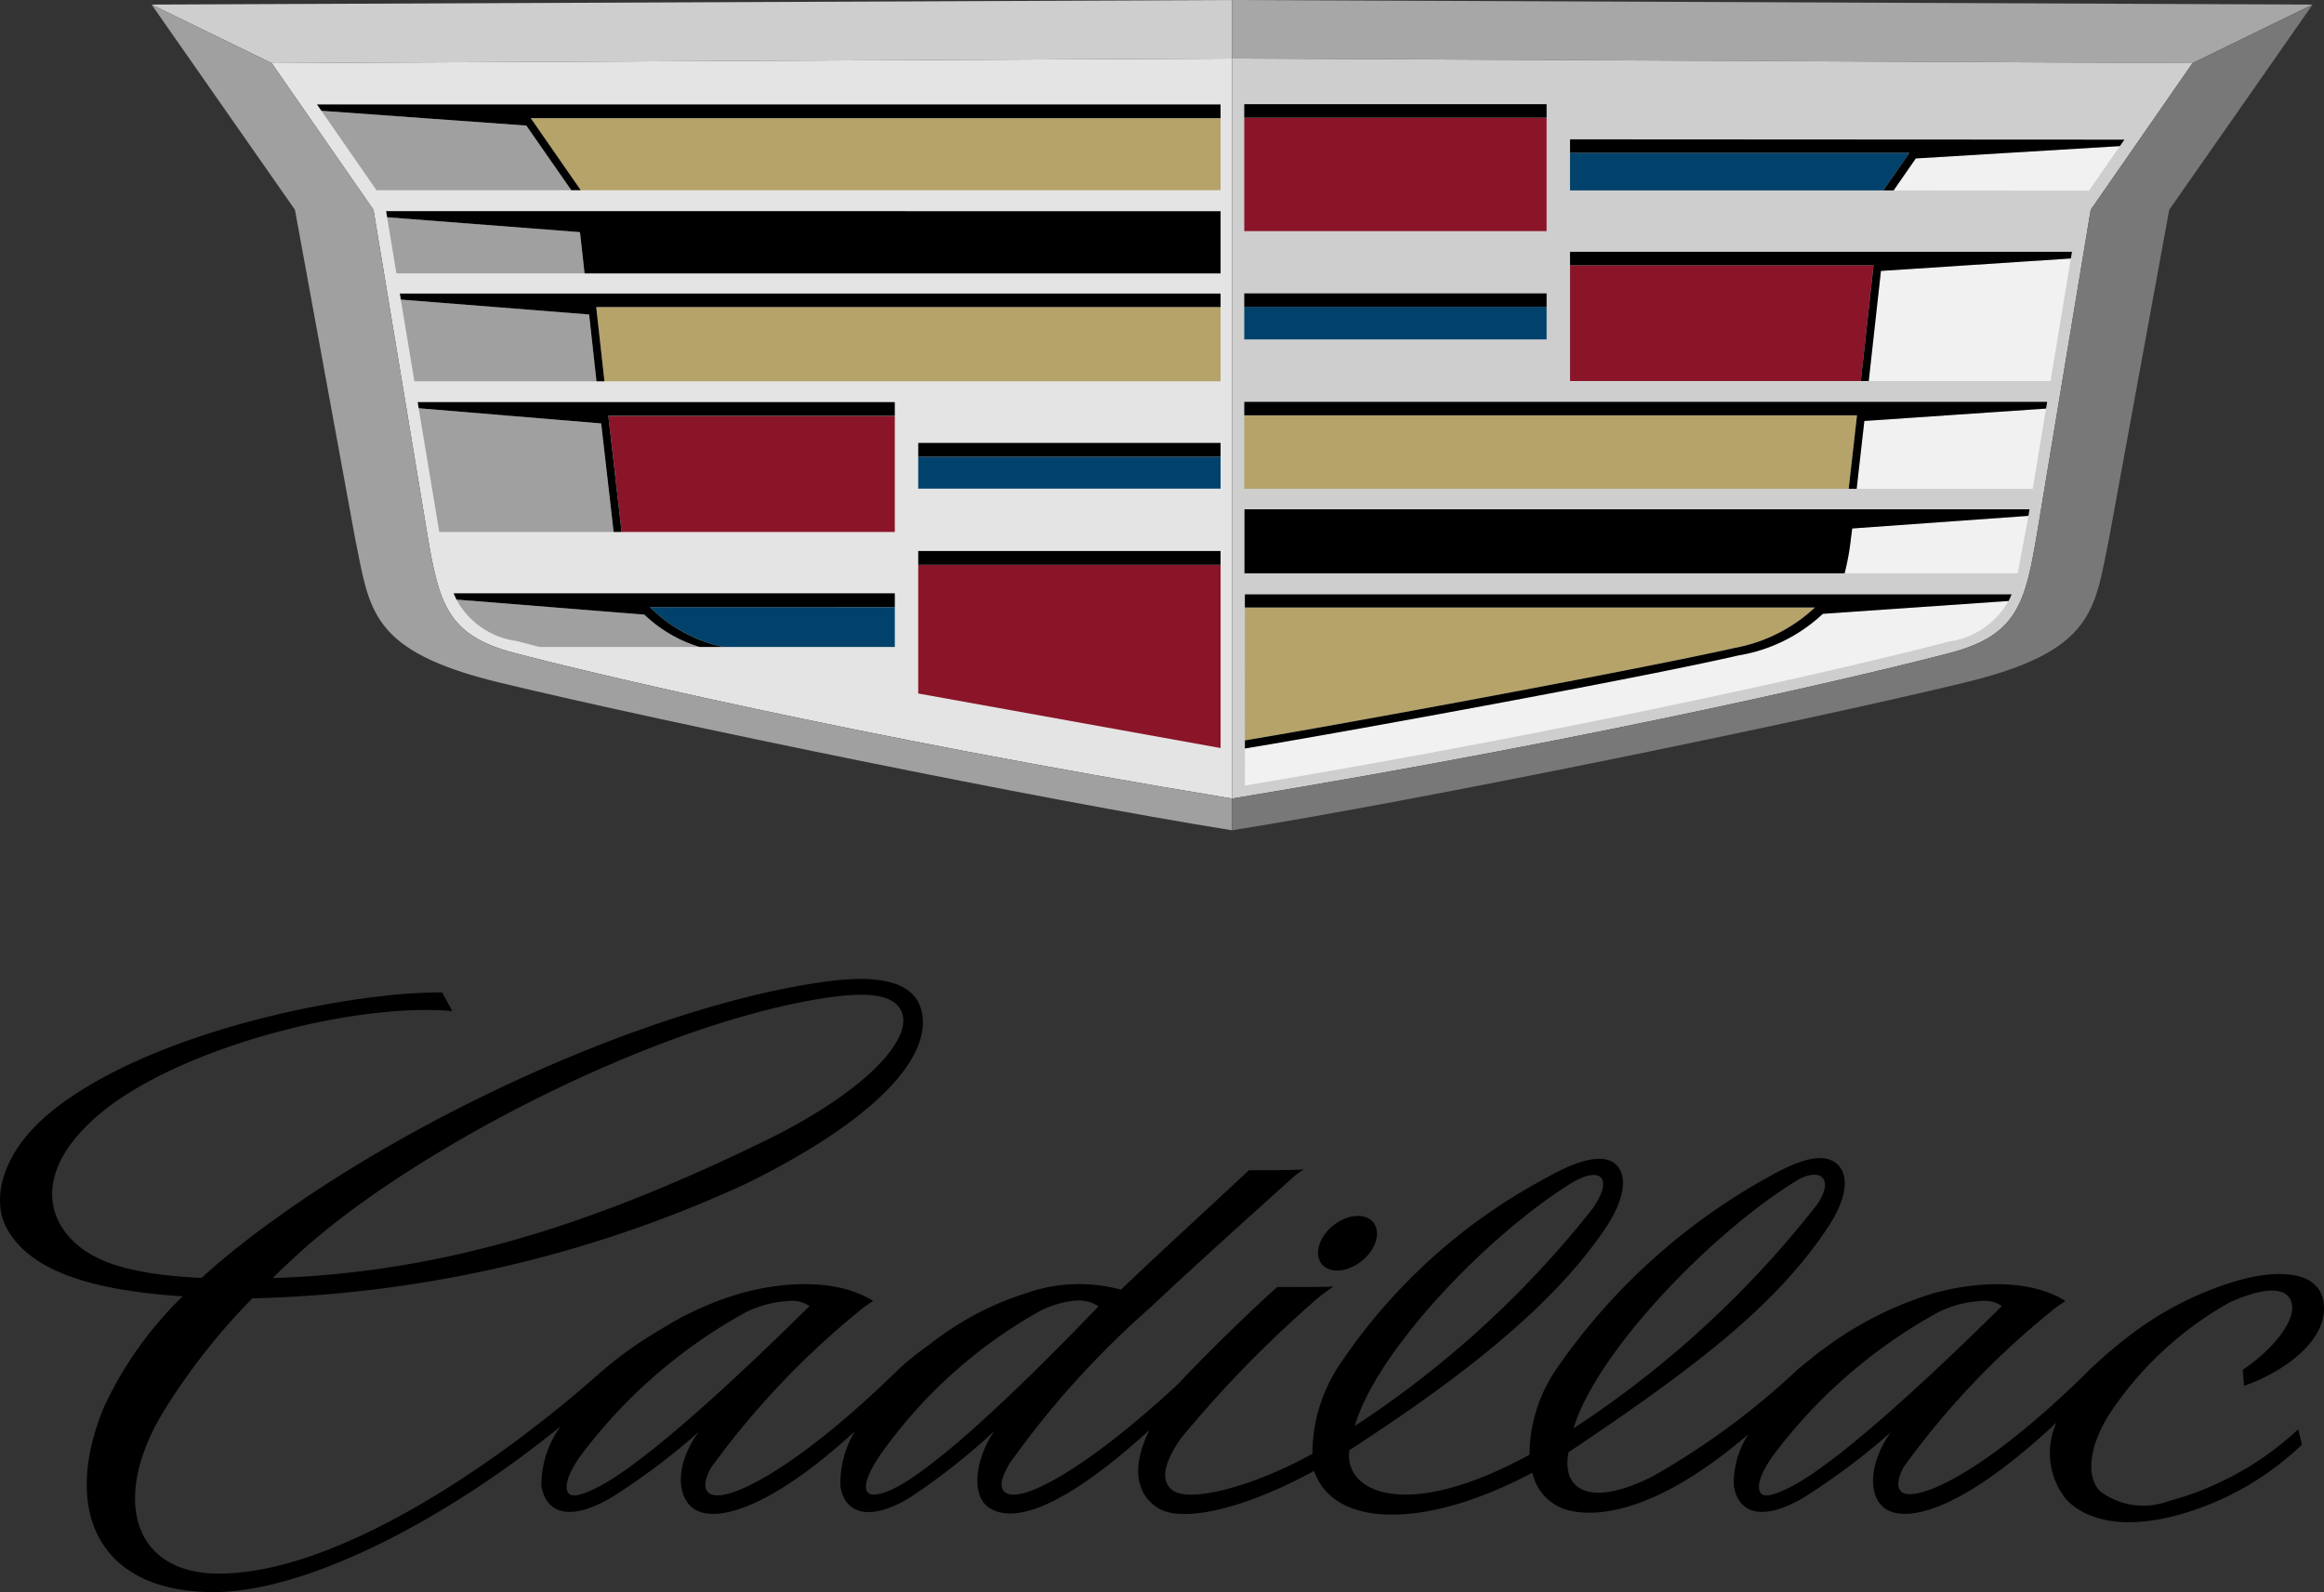
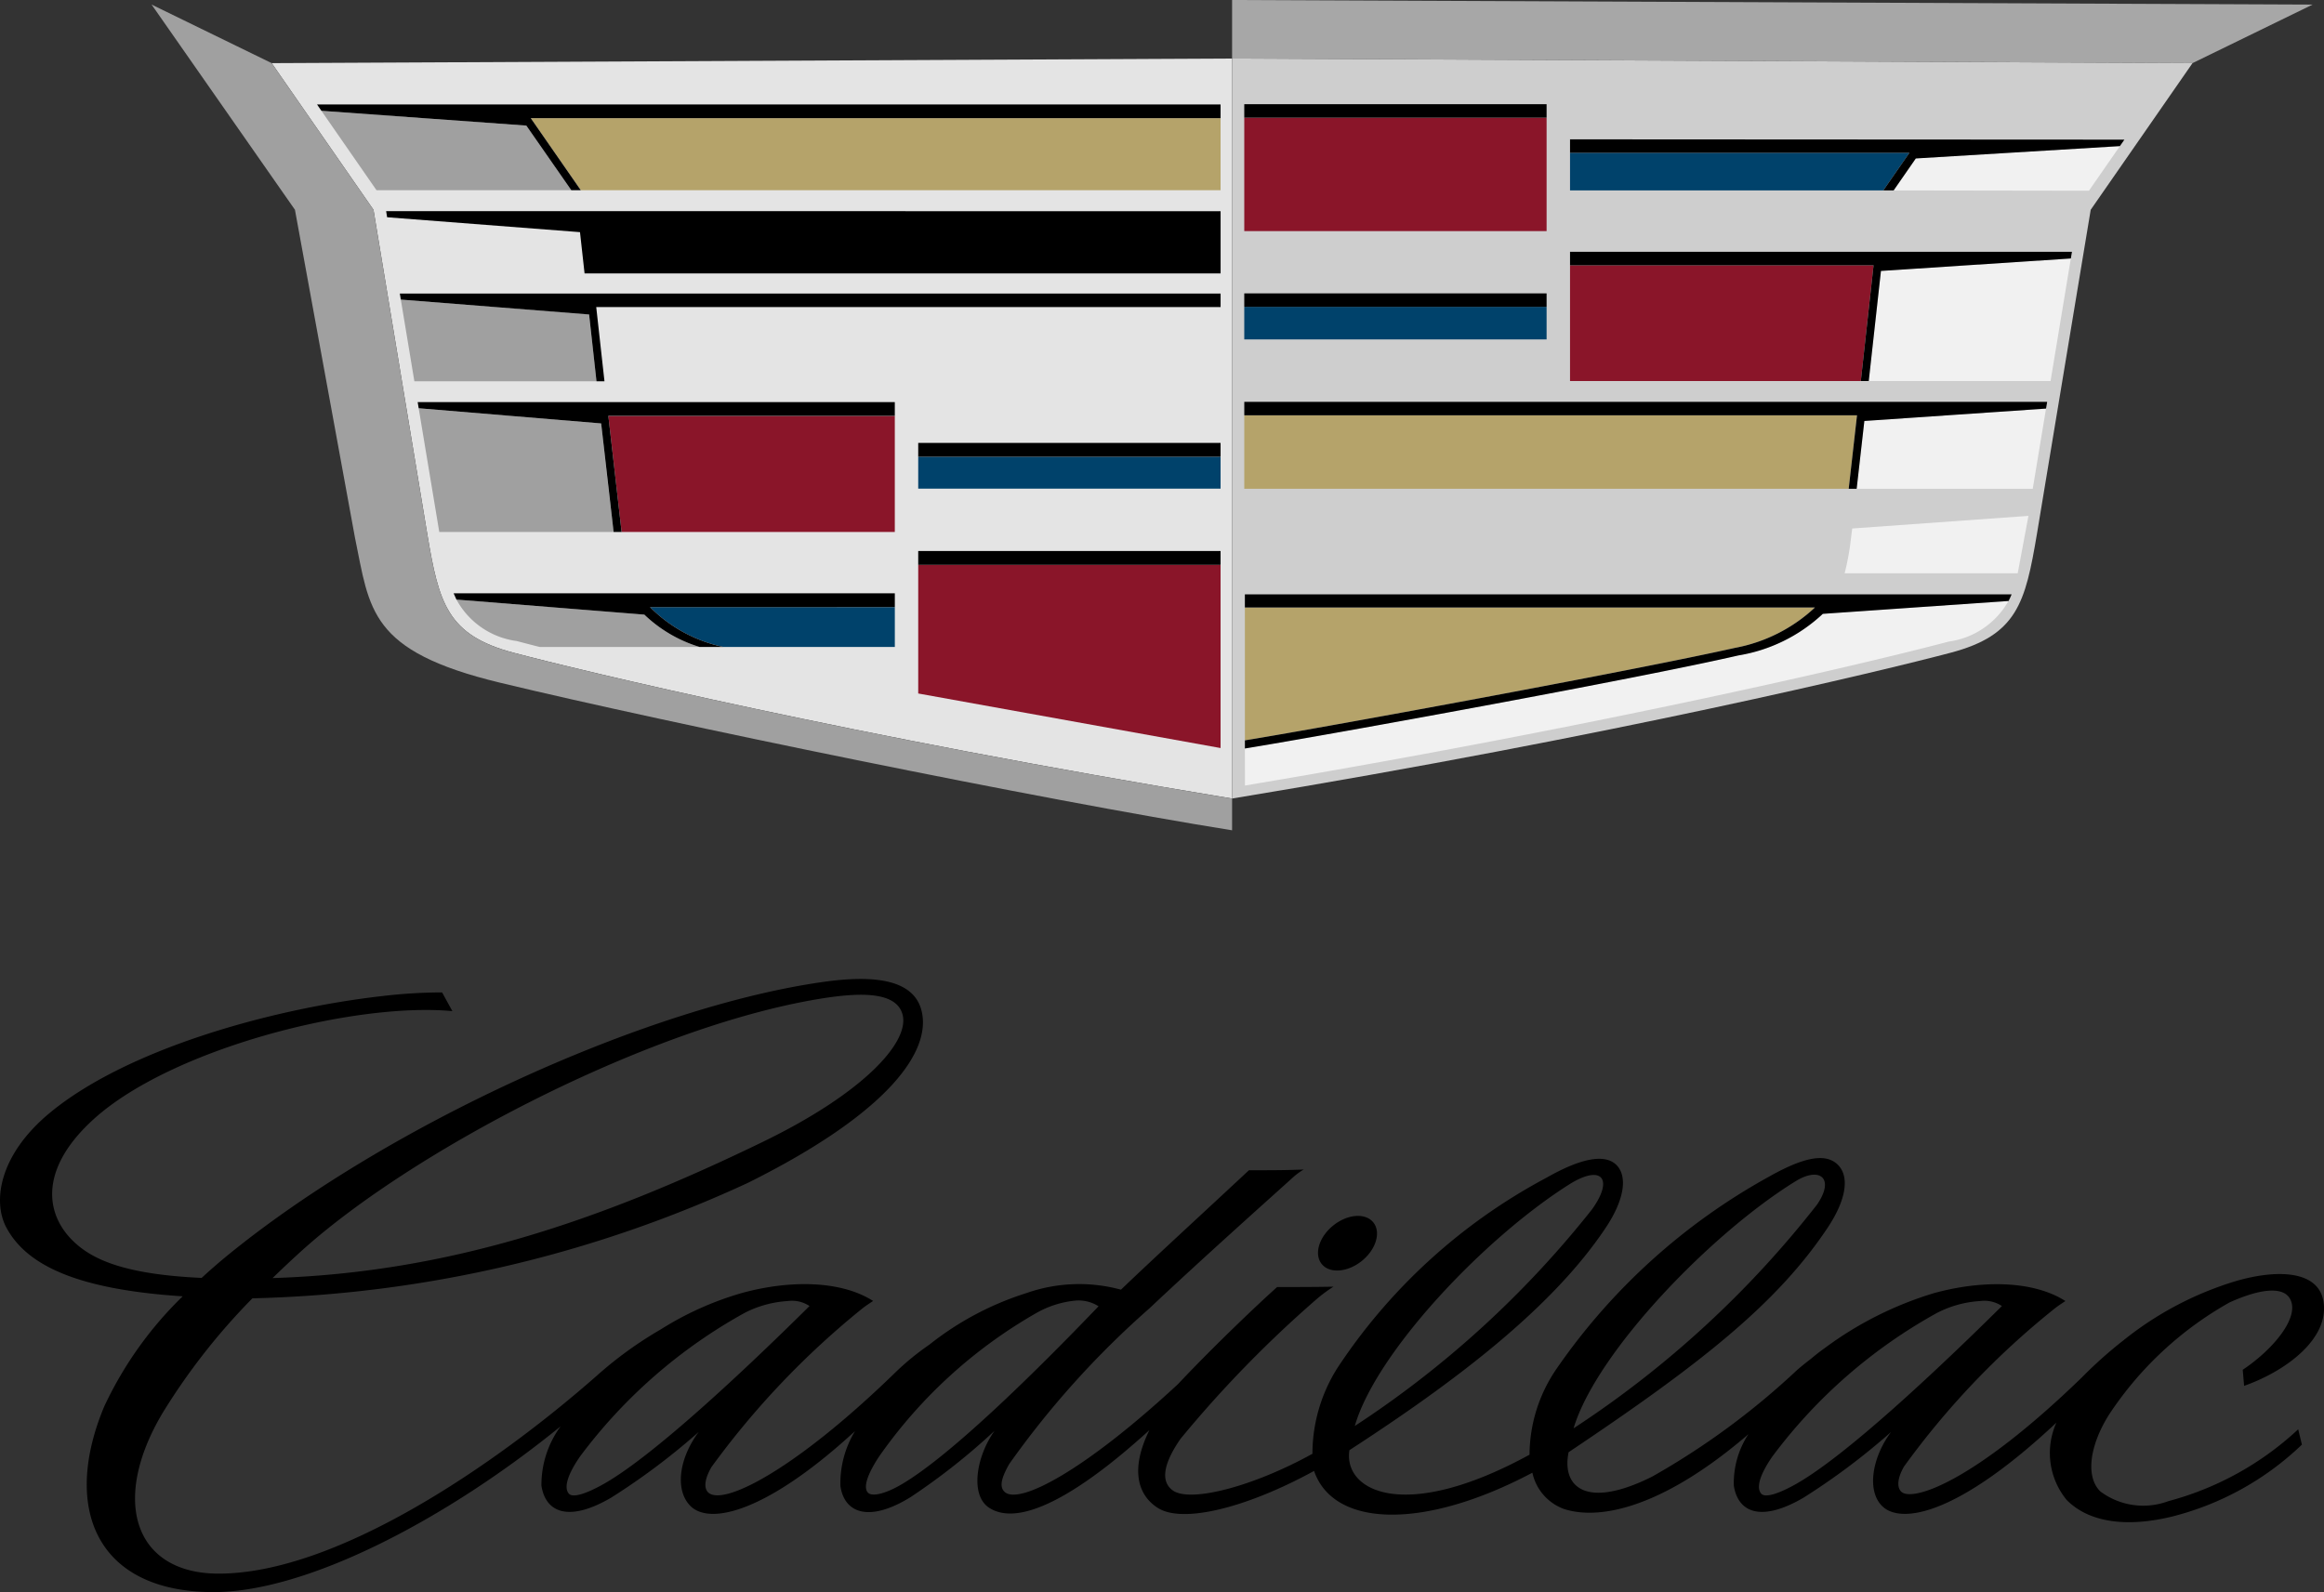
<svg xmlns="http://www.w3.org/2000/svg" id="Layer_1" data-name="Layer 1" viewBox="0 0 98.463 67.471">
  <rect x="0" y="0" width="98.463" height="67.471" fill="#333333" stroke="none" />
  <defs>
    <style>.cls-1{fill:#cecece;}.cls-2{fill:#e4e4e4;}.cls-3{fill:#a0a0a0;}.cls-4{fill:#a7a7a7;}.cls-5{fill:#787878;}.cls-6{fill:#f1f1f1;}.cls-7{fill:#b5a36a;}.cls-8{fill:#8a1529;}.cls-9{fill:#00426b;}</style>
  </defs>
  <title>cadillac_logo</title>
  <path d="M58.449,59.714c-.609.479-1.367.528-1.692.105s-.096-1.152.513-1.632c.609-.481,1.367-.529,1.692-.107C59.286,58.502,59.057,59.233,58.449,59.714Zm-11.138,1.908a1.573,1.573,0,0,0-.994-.239,4.162,4.162,0,0,0-1.703.56,20.572,20.572,0,0,0-6.616,6.068c-.617.949-.617,1.37-.44,1.525.16.141.653.065,1.356-.337C41.041,67.978,44.788,64.254,47.311,61.623ZM35.066,61.612a1.343,1.343,0,0,0-.928-.211,4.601,4.601,0,0,0-1.817.499,21.883,21.883,0,0,0-6.979,6.089c-.643.932-.649,1.398-.462,1.584.156.156.643.028,1.354-.359C28.389,68.05,32.475,64.178,35.066,61.612Zm23.101,5.084A42.373,42.373,0,0,0,68.221,57.512c.939-1.314.393-1.913-.971-1.052C63.652,58.732,59.062,63.586,58.168,66.696ZM85.585,61.612a1.349,1.349,0,0,0-.93-.211,4.584,4.584,0,0,0-1.814.499,21.884,21.884,0,0,0-6.982,6.089c-.643.932-.649,1.398-.461,1.584.155.156.643.028,1.355-.359C78.907,68.05,82.994,64.178,85.585,61.612Zm12.553,5.224.157.649a12.266,12.266,0,0,1-5.554,3.062c-2.029.48-3.539.173-4.415-.72a3.134,3.134,0,0,1-.433-3.273c-4.148,3.892-6.523,4.292-7.34,3.574-.706-.622-.494-2.069.337-3.179a28.63,28.63,0,0,1-3.716,2.788c-1.784,1.04-2.765.634-2.947-.508a3.764,3.764,0,0,1,.618-2.185C71.295,70.097,68.606,70.717,67.037,70.215a2.106,2.106,0,0,1-1.345-1.54c-4.634,2.457-8.43,2.307-9.25-.075-2.82,1.545-5.546,2.243-6.614,1.571-.831-.522-1.202-1.597-.362-3.301C46.557,69.522,43.999,71.023,42.676,70.161c-.811-.526-.556-2.157.23-3.263a27.449,27.449,0,0,1-3.556,2.81c-1.759,1.088-2.807.682-2.975-.464a4.25,4.25,0,0,1,.62-2.333c-3.717,3.421-6.139,3.997-6.969,3.18-.673-.663-.496-2.019.344-3.142a28.598,28.598,0,0,1-3.716,2.788c-1.785,1.04-2.766.634-2.947-.508A4.202,4.202,0,0,1,24.521,66.709C19.755,70.595,13.81,73.74,9.806,73.735,4.819,73.727,3.39,70.149,5.187,65.861a15.871,15.871,0,0,1,3.321-4.661c-4.527-.294-6.617-1.335-7.466-2.906C.453,57.208.711,55.236,2.848,53.451c3.245-2.713,9.408-4.445,14.141-4.978a21.814,21.814,0,0,1,2.51-.152l.435.793c-4.191-.388-11.904,1.605-15.181,4.564-2.254,2.034-2.098,3.906-.988,5.077.795.836,2.146,1.51,5.546,1.665q.537-.495,1.109-.964c6.832-5.571,17.864-10.56,25.278-11.586,1.938-.269,3.74-.166,4.106,1.197.451,1.683-1.286,4.307-7.343,7.322a52.845,52.845,0,0,1-20.999,4.896,27.179,27.179,0,0,0-3.801,4.852c-2.224,3.73-1.193,6.802,2.345,6.815,4.939.017,11.647-4.51,16.07-8.408a16.422,16.422,0,0,1,2.689-1.943,13.357,13.357,0,0,1,3.438-1.542c2.03-.556,4.194-.534,5.557.338-.104.071-.317.204-.479.337a35.288,35.288,0,0,0-6.371,6.704c-.258.449-.346.851-.148,1.062.591.621,3.622-.886,7.872-5.007a11.161,11.161,0,0,1,1.509-1.244A12.755,12.755,0,0,1,44.247,61.066a6.739,6.739,0,0,1,4.014-.147c1.333-1.282,3.687-3.44,5.42-5.06.843-.003,1.458.002,2.321-.032a2.838,2.838,0,0,0-.414.298c-1.283,1.159-3.922,3.513-6.126,5.59a38.024,38.024,0,0,0-5.936,6.593c-.329.582-.44.982-.175,1.196.629.508,3.327-.88,7.318-4.575,1.618-1.718,3.522-3.511,4.208-4.122.816 0,1.522.001,2.387-.015a6.06,6.06,0,0,0-.737.548,49.474,49.474,0,0,0-5.747,5.905c-.889,1.291-.718,1.891-.331,2.176.726.537,3.392-.147,5.924-1.548a6.812,6.812,0,0,1,1.056-3.632,24.226,24.226,0,0,1,8.854-8.063c1.381-.788,2.444-1.047,2.957-.556.489.47.368,1.459-.44,2.671-2.292,3.443-6.45,6.566-10.86,9.428-.265,1.723,2.306,3.105,7.631.191a6.474,6.474,0,0,1,1.174-3.683,26.412,26.412,0,0,1,8.926-8.074c1.384-.784,2.4-1.08,2.957-.536.502.488.38,1.463-.427,2.675-2.161,3.245-5.443,5.81-10.975,9.513-.299,1.463.725,2.443,3.545,1.032a31.861,31.861,0,0,0,6.137-4.516c.193-.168.408-.339.598-.484.187-.157.372-.304.555-.432a15.018,15.018,0,0,1,4.657-2.345c2.03-.556,4.193-.534,5.557.338-.104.071-.317.204-.479.337A34.305,34.305,0,0,0,81.434,68.418c-.256.451-.321.854-.117,1.058.441.444,3.022-.346,7.656-4.839A18.133,18.133,0,0,1,90.702,63.091a14.113,14.113,0,0,1,4.803-2.539c1.746-.505,3.484-.451,3.702.861.262,1.568-1.563,2.947-3.361,3.582l-.058-.682c1.334-.889,2.494-2.314,1.966-3.065-.314-.446-1.216-.381-2.528.213a14.778,14.778,0,0,0-5.097,4.744c-.83,1.314-1.012,2.641-.373,3.265a3.039,3.039,0,0,0,2.877.412A12.939,12.939,0,0,0,98.138,66.836ZM12.316,60.427c7.52-.236,13.937-2.46,20.746-5.76,4.287-2.077,6.231-4.226,5.951-5.386-.234-.967-1.683-.963-3.226-.734-7.169,1.077-17.323,6.336-22.149,10.643C13.176,59.604,12.74,60.016,12.316,60.427Zm55.12,6.368A42.83,42.83,0,0,0,77.753,57.313c.765-1.118.116-1.622-.906-.992C73.264,58.53,68.402,63.57,67.436,66.796Z" transform="translate(-0.768 -6.264)" />
-   <polygon class="cls-1" points="52.201 0 6.422 0.194 11.512 2.676 52.201 2.48 52.201 0" />
  <path class="cls-2" d="M16.592,15.154c.43,2.604,1.922,11.612,2.28,13.748.49,2.911.833,4.28,3.658,5.025,2.807.742,14.217,3.507,30.439,6.178V8.744L12.28,8.94Z" transform="translate(-0.768 -6.264)" />
  <path class="cls-3" d="M15.803,29.027c.636,3.084.587,4.828,6.154,6.17C29.001,36.897,44.911,40.164,52.969,41.451v-1.345c-16.222-2.671-27.632-5.436-30.439-6.178-2.824-.745-3.168-2.114-3.658-5.025L16.592,15.154,12.28,8.94,7.191,6.458l6.073,8.696Z" transform="translate(-0.768 -6.264)" />
  <polygon class="cls-4" points="52.201 0 97.98 0.194 92.89 2.676 52.201 2.48 52.201 0" />
  <path class="cls-1" d="M89.347,15.154c-.43,2.604-1.922,11.612-2.28,13.748-.491,2.911-.833,4.28-3.658,5.025-2.807.742-14.217,3.507-30.44,6.178V8.744l40.69.197Z" transform="translate(-0.768 -6.264)" />
-   <path class="cls-5" d="M90.135,29.027c-.636,3.084-.587,4.828-6.154,6.17C76.937,36.897,61.027,40.164,52.969,41.451v-1.345c16.223-2.671,27.633-5.436,30.44-6.178,2.824-.745,3.167-2.114,3.658-5.025l2.28-13.748,4.311-6.214,5.089-2.482-6.073,8.696Z" transform="translate(-0.768 -6.264)" />
  <polygon class="cls-3" points="15.952 8.061 24.206 8.061 22.299 5.322 13.617 4.695 15.952 8.061" />
-   <path class="cls-3" d="M25.341,16.101l-8.171-.631c.1.607.236,1.432.393,2.379h7.972C25.456,17.136,25.395,16.585,25.341,16.101Z" transform="translate(-0.768 -6.264)" />
  <polygon class="cls-3" points="24.956 13.324 16.982 12.696 17.556 16.158 25.272 16.158 24.956 13.324" />
  <path class="cls-3" d="M19.379,28.809h7.387c-.098-.799-.3-2.562-.528-4.601l-7.731-.64Z" transform="translate(-0.768 -6.264)" />
  <path class="cls-3" d="M30.406,33.681A5.852,5.852,0,0,1,28.067,32.311l-7.961-.64a3.412,3.412,0,0,0,2.555,1.759c.293.079.617.162.969.251Z" transform="translate(-0.768 -6.264)" />
  <polygon class="cls-6" points="89.815 6.192 81.169 6.715 80.229 8.07 88.504 8.083 89.815 6.192" />
  <polygon class="cls-6" points="79.175 16.147 86.878 16.147 87.737 10.954 79.692 11.482 79.175 16.147" />
  <polygon class="cls-6" points="78.663 20.714 86.123 20.714 86.686 17.315 78.989 17.841 78.663 20.714" />
  <path class="cls-6" d="M86.709,28.126l-7.466.535c-.023.184-.042.332-.055.432A10.73,10.73,0,0,1,78.921,30.56h7.333Z" transform="translate(-0.768 -6.264)" />
  <path class="cls-6" d="M74.421,34.04c-4.38,1.007-17.333,3.362-20.909,3.944l.002,1.57c14.043-2.352,25.389-4.932,29.817-6.101a3.44,3.44,0,0,0,2.531-1.718l-7.865.542A6.849,6.849,0,0,1,74.421,34.04Z" transform="translate(-0.768 -6.264)" />
  <polygon class="cls-7" points="22.488 5.008 24.607 8.061 51.713 8.061 51.713 5.008 22.488 5.008" />
-   <polygon class="cls-7" points="51.713 16.158 51.713 13.012 25.26 13.012 25.61 16.158 51.713 16.158" />
  <polygon class="cls-8" points="37.911 22.545 37.911 17.628 25.774 17.628 26.336 22.545 37.911 22.545" />
  <path class="cls-9" d="M38.68,33.681V31.994H28.309A6.192,6.192,0,0,0,31.416,33.681Z" transform="translate(-0.768 -6.264)" />
  <rect class="cls-9" x="38.903" y="19.356" width="12.81" height="1.352" />
  <polygon class="cls-8" points="51.713 31.701 51.713 23.937 38.903 23.937 38.903 29.389 51.713 31.701" />
  <rect class="cls-8" x="52.717" y="4.987" width="12.809" height="4.807" />
  <rect class="cls-9" x="52.717" y="13.002" width="12.809" height="1.382" />
  <polygon class="cls-9" points="79.791 8.07 80.899 6.474 66.519 6.474 66.519 8.07 79.791 8.07" />
  <polygon class="cls-8" points="79.379 11.242 66.519 11.242 66.519 16.147 78.839 16.147 79.379 11.242" />
  <polygon class="cls-7" points="78.678 17.6 52.717 17.6 52.717 20.714 78.326 20.714 78.678 17.6" />
  <path class="cls-7" d="M53.512,37.641v-0c3.758-.615,16.529-2.971,20.765-3.92a6.771,6.771,0,0,0,3.385-1.71H53.511Z" transform="translate(-0.768 -6.264)" />
  <polygon points="51.713 4.426 13.432 4.426 13.617 4.695 22.299 5.322 24.206 8.062 24.607 8.061 22.488 5.008 51.713 5.008 51.713 4.426" />
  <path d="M17.128,15.213c.013.08.027.168.042.258l8.171.631c.053.484.115,1.035.194,1.749H52.482v-2.637Z" transform="translate(-0.768 -6.264)" />
  <path d="M26.029,19.276h26.453v-.572H17.708c.013.084.029.172.042.256l7.977.631.313,2.831H26.378Z" transform="translate(-0.768 -6.264)" />
  <polygon points="25.774 17.624 37.911 17.624 37.911 17.04 17.696 17.04 17.739 17.301 25.47 17.944 25.998 22.545 26.336 22.545 25.774 17.624" />
  <path d="M28.309,31.994A6.192,6.192,0,0,0,31.416,33.681H30.406A5.852,5.852,0,0,1,28.067,32.311l-7.961-.638-.119-.266H38.68v.584Z" transform="translate(-0.768 -6.264)" />
  <rect x="38.903" y="18.77" width="12.81" height="0.585" />
  <rect x="38.903" y="23.351" width="12.81" height="0.586" />
  <rect x="52.717" y="4.416" width="12.809" height="0.571" />
  <rect x="52.717" y="12.433" width="12.809" height="0.57" />
  <polygon points="90.006 5.918 66.519 5.905 66.519 6.474 80.899 6.474 79.791 8.07 80.229 8.07 81.169 6.715 89.815 6.192 90.006 5.918" />
  <polygon points="78.839 16.147 79.175 16.147 79.692 11.482 87.737 10.954 87.784 10.672 66.519 10.672 66.519 11.242 79.379 11.242 78.839 16.147" />
  <path d="M87.454,23.579l.048-.285H53.486v.57H79.446c-.129,1.156-.251,2.237-.352,3.113h.337l.326-2.873Z" transform="translate(-0.768 -6.264)" />
-   <path d="M53.494,27.848V30.56H78.921a10.73,10.73,0,0,0,.266-1.468c.014-.1.032-.247.055-.432l7.466-.535c.014-.088.03-.181.046-.277Z" transform="translate(-0.768 -6.264)" />
  <path d="M53.511,31.452v.557l24.151.001a6.771,6.771,0,0,1-3.385,1.71c-4.237.95-17.007,3.305-20.765,3.92v.344c3.576-.582,16.53-2.937,20.909-3.944a6.849,6.849,0,0,0,3.576-1.762l7.87-.546c.046-.09.089-.182.129-.281Z" transform="translate(-0.768 -6.264)" />
</svg>